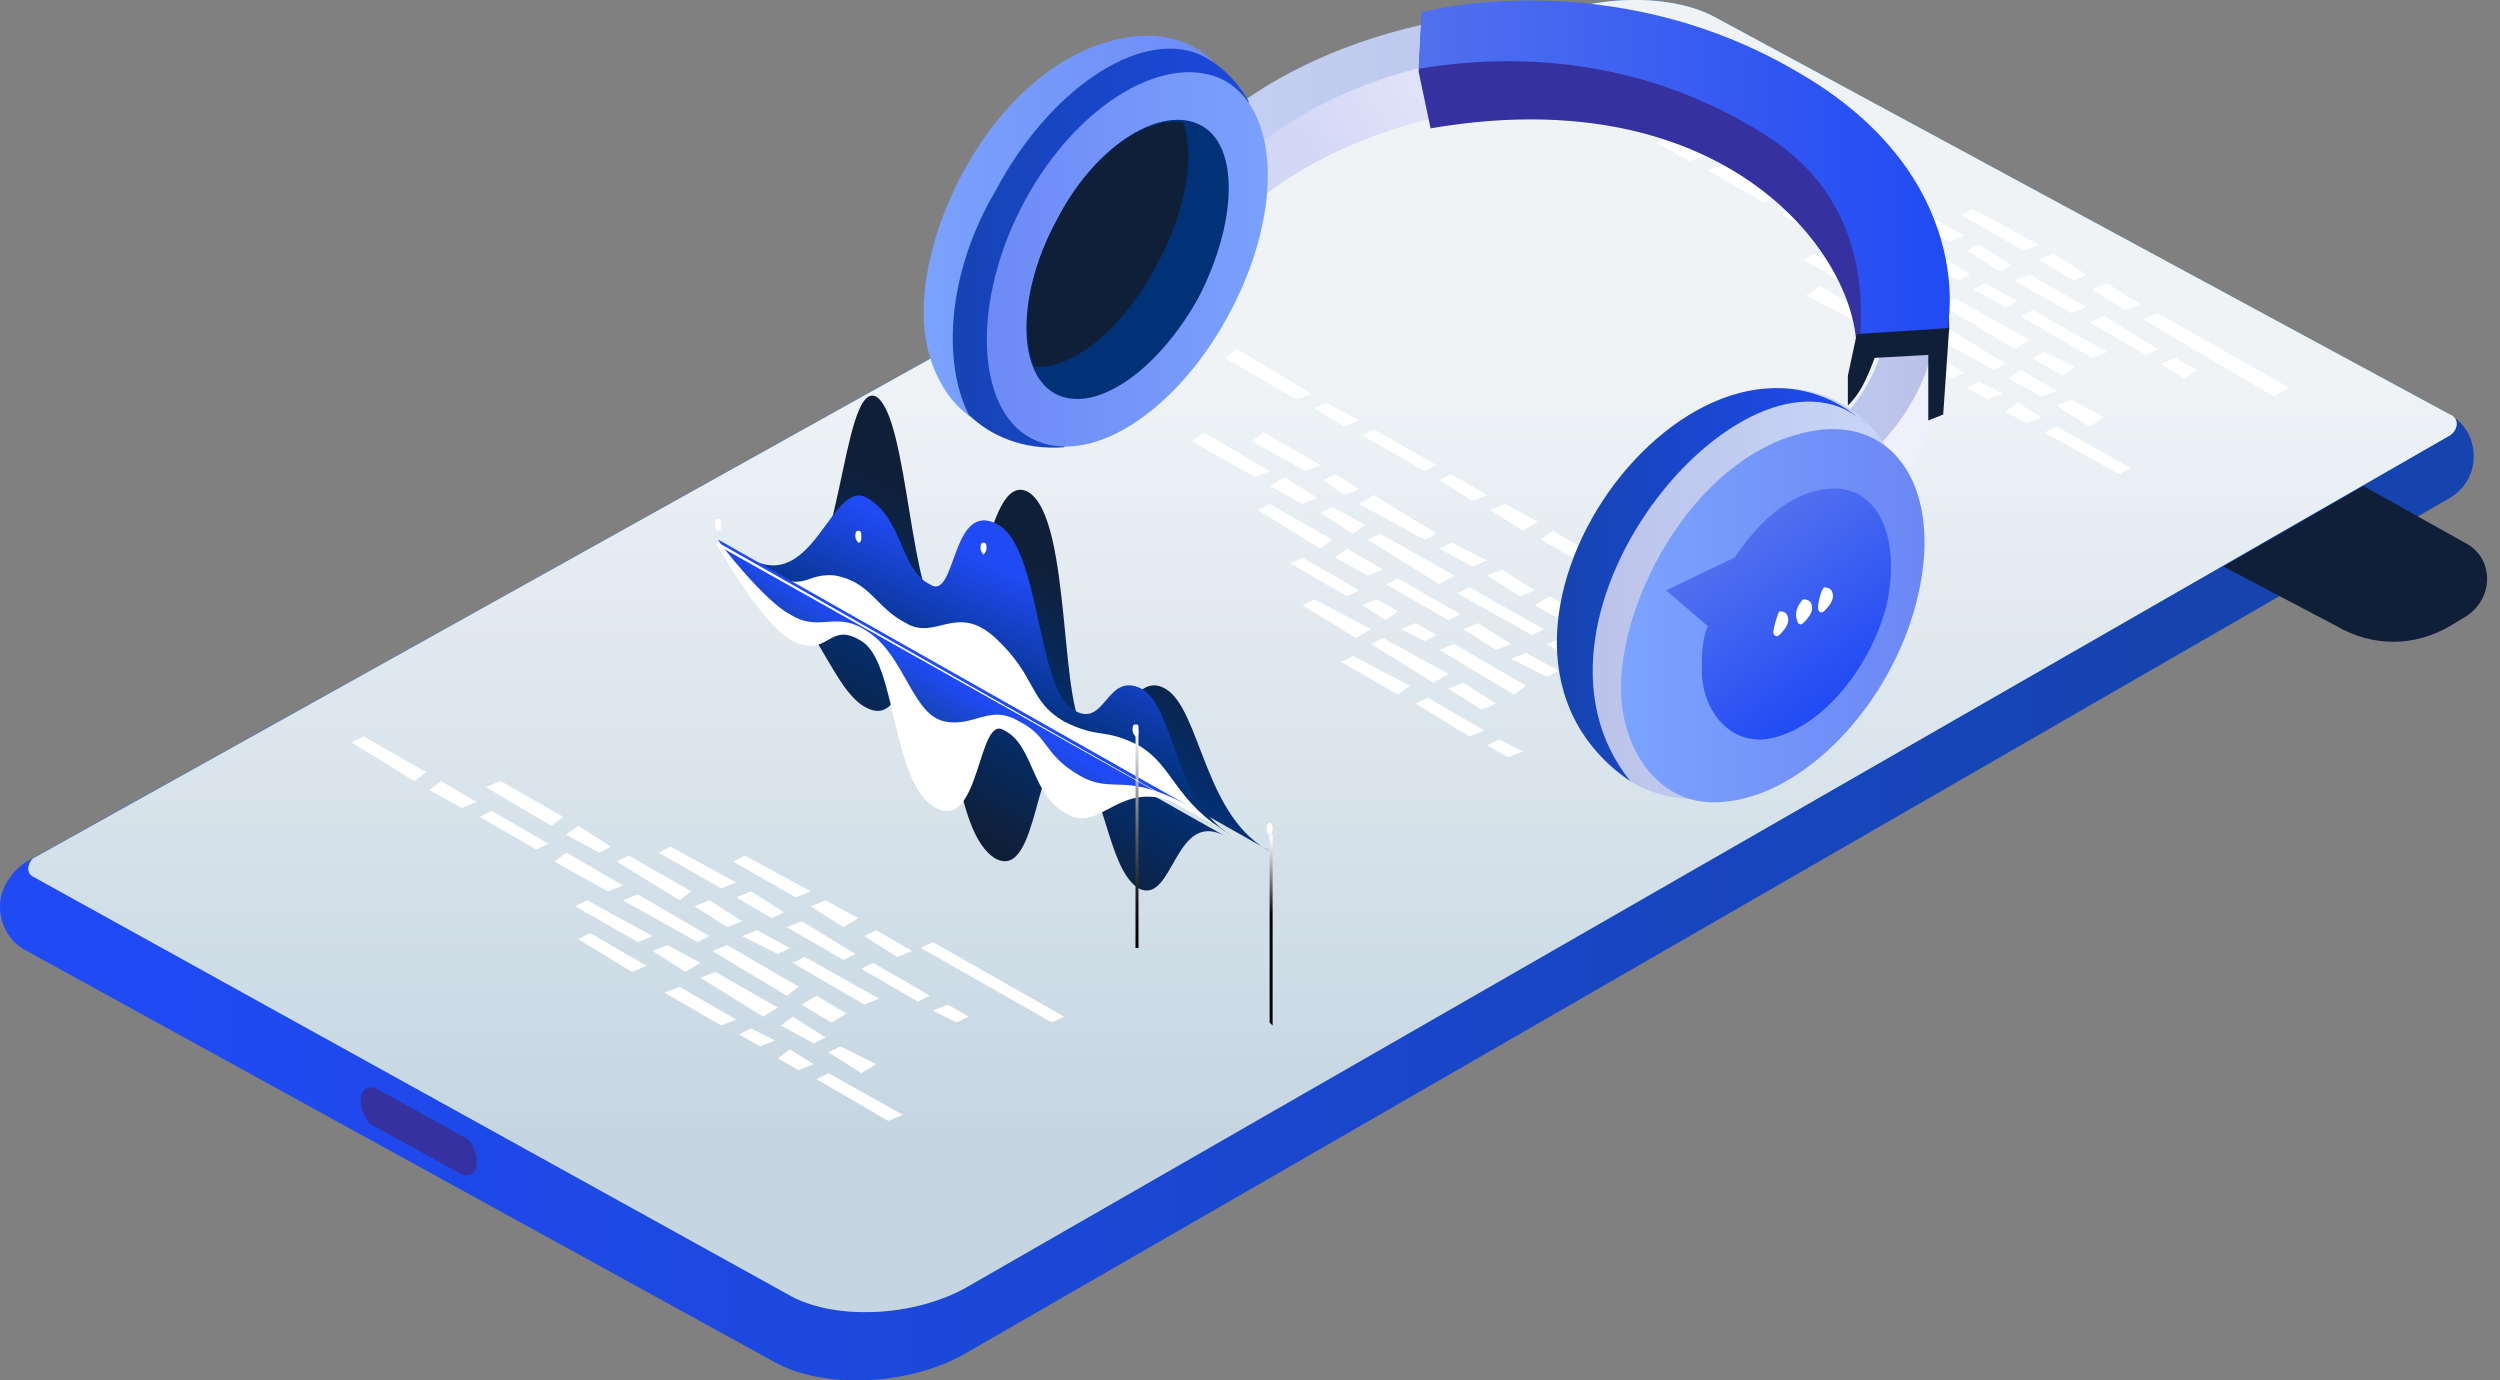
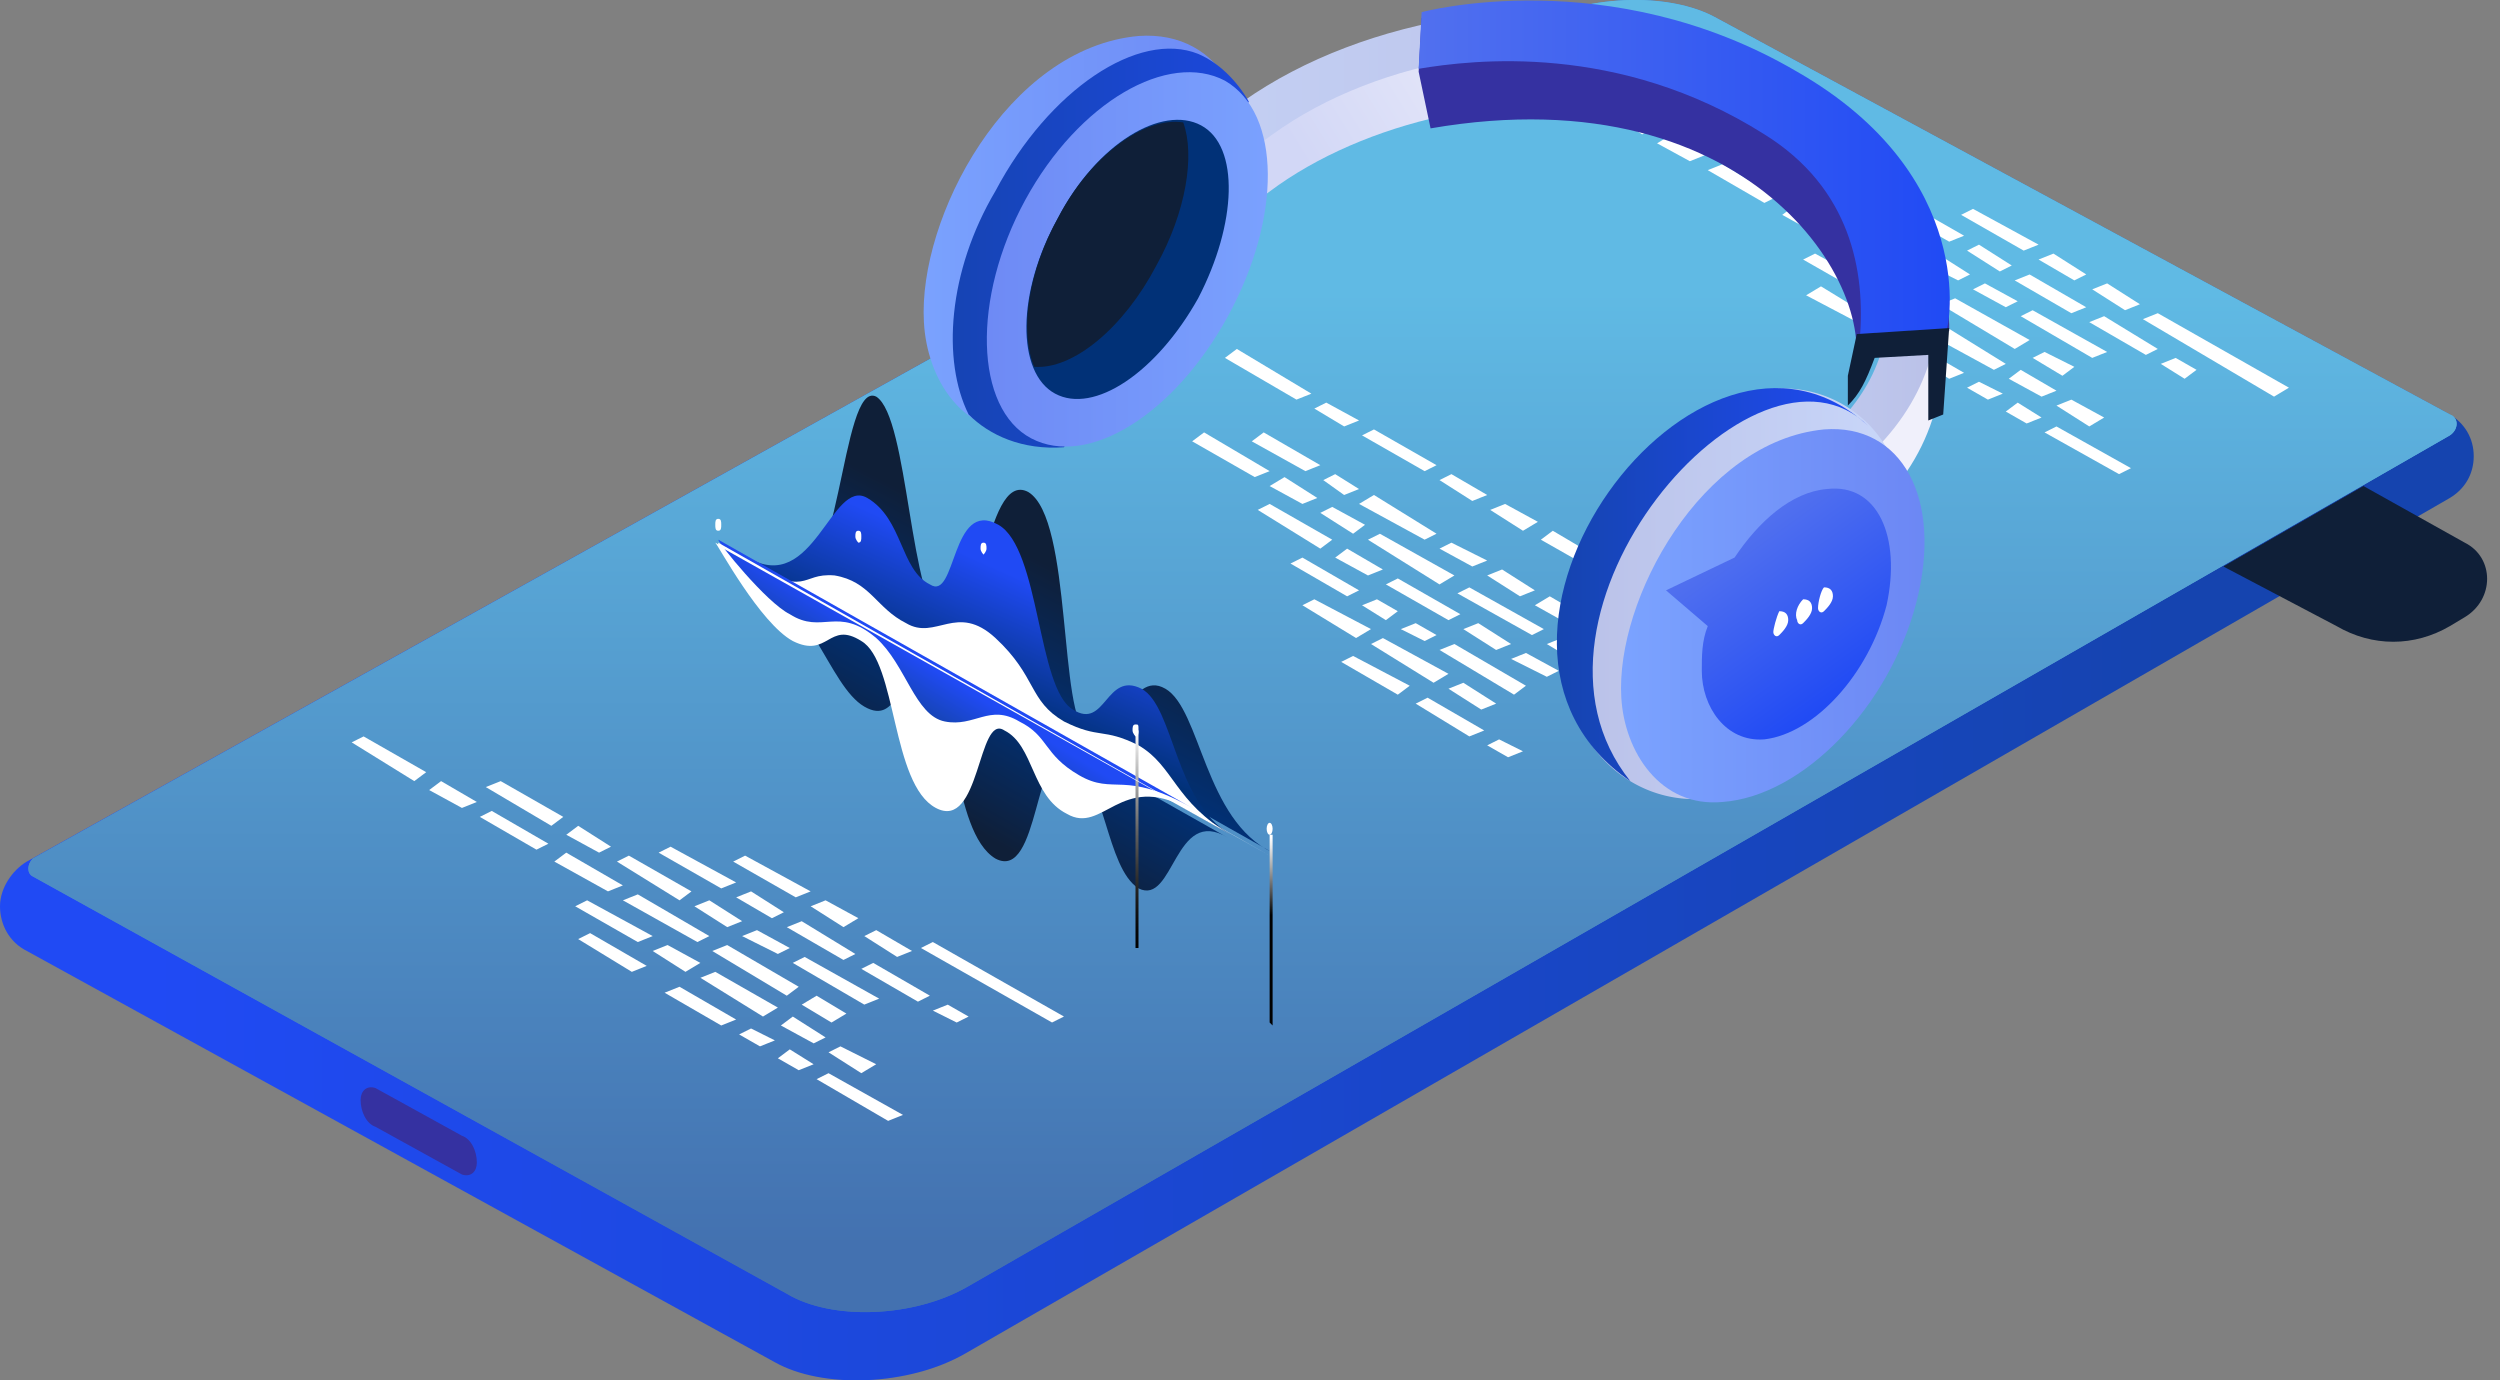
<svg xmlns="http://www.w3.org/2000/svg" xmlns:xlink="http://www.w3.org/1999/xlink" fill="none" height="90" width="163">
  <rect width="100%" height="100%" fill="#808080" stroke="none" />
  <linearGradient id="a" gradientUnits="userSpaceOnUse" x1="9.874" x2="143.118" y1="44.966" y2="44.966">
    <stop offset="0" stop-color="#204af4" />
    <stop offset="1" stop-color="#1544af" />
  </linearGradient>
  <linearGradient id="b" gradientUnits="userSpaceOnUse" x1="80.972" x2="80.972" y1="18.971" y2="81.256">
    <stop offset="0" stop-color="#60bae4" />
    <stop offset="1" stop-color="#4371b0" />
  </linearGradient>
  <linearGradient id="c" gradientUnits="userSpaceOnUse" x1="80.972" x2="80.972" y1="24.546" y2="74.161">
    <stop offset="0" stop-color="#eff3f6" />
    <stop offset="1" stop-color="#c5d6e2" />
  </linearGradient>
  <linearGradient id="d">
    <stop offset="0" stop-color="#0f1f38" />
    <stop offset="1" stop-color="#013177" />
  </linearGradient>
  <linearGradient id="e" gradientUnits="userSpaceOnUse" x1="60.374" x2="64.628" xlink:href="#d" y1="52.374" y2="44.913" />
  <linearGradient id="f" gradientUnits="userSpaceOnUse" x1="71.021" x2="66.351" xlink:href="#d" y1="38.242" y2="47.275" />
  <linearGradient id="g" gradientUnits="userSpaceOnUse" x1="67.592" x2="64.217" y1="38.173" y2="45.687">
    <stop offset="0" stop-color="#204af4" />
    <stop offset="1" stop-color="#013177" />
  </linearGradient>
  <linearGradient id="h">
    <stop offset="0" stop-color="#1544af" />
    <stop offset="1" stop-color="#204af4" />
  </linearGradient>
  <linearGradient id="i" gradientUnits="userSpaceOnUse" x1="60.478" x2="62.063" xlink:href="#h" y1="46.944" y2="44.36" />
  <linearGradient id="j" gradientUnits="userSpaceOnUse" x1="82.851" x2="82.851" y1="54.618" y2="59.66">
    <stop offset="0" stop-color="#fff" />
    <stop offset=".121" stop-color="#e7e7e7" />
    <stop offset=".376" stop-color="#aaa" />
    <stop offset=".74" stop-color="#494949" />
    <stop offset="1" />
  </linearGradient>
  <linearGradient id="k" gradientUnits="userSpaceOnUse" x1="74.093" x2="74.093" y1="61.873" y2="47.587">
    <stop offset="0" />
    <stop offset=".09" stop-color="#060606" />
    <stop offset=".217" stop-color="#191919" />
    <stop offset=".364" stop-color="#373737" />
    <stop offset=".528" stop-color="#606060" />
    <stop offset=".705" stop-color="#969696" />
    <stop offset=".891" stop-color="#d6d6d6" />
    <stop offset="1" stop-color="#fff" />
  </linearGradient>
  <linearGradient id="l" gradientUnits="userSpaceOnUse" x1="81.243" x2="60.135" y1="15.29" y2="15.29">
    <stop offset="0" stop-color="#6d89f5" />
    <stop offset="1" stop-color="#7aa2fe" />
  </linearGradient>
  <linearGradient id="m">
    <stop offset="0" stop-color="#f0f0fb" />
    <stop offset="1" stop-color="#d2d7f6" />
  </linearGradient>
  <linearGradient id="n" gradientUnits="userSpaceOnUse" x1="102.876" x2="86.35" xlink:href="#m" y1="2.573" y2="12.753" />
  <linearGradient id="o">
    <stop offset="0" stop-color="#c8d6f9" />
    <stop offset="1" stop-color="#bac1e8" />
  </linearGradient>
  <linearGradient id="p" gradientUnits="userSpaceOnUse" x1="64.501" x2="110.738" xlink:href="#o" y1="10.227" y2="10.227" />
  <linearGradient id="q" gradientUnits="userSpaceOnUse" x1="62.112" x2="81.397" y1="16.114" y2="16.114">
    <stop offset="0" stop-color="#1644b4" />
    <stop offset="1" stop-color="#1c48dc" />
  </linearGradient>
  <linearGradient id="r" gradientUnits="userSpaceOnUse" x1="82.707" x2="64.352" y1="16.926" y2="16.926">
    <stop offset="0" stop-color="#7aa1fe" />
    <stop offset="1" stop-color="#6e8af5" />
  </linearGradient>
  <linearGradient id="s" gradientUnits="userSpaceOnUse" x1="116.097" x2="99.571" xlink:href="#m" y1="24.035" y2="34.215" />
  <linearGradient id="t" gradientUnits="userSpaceOnUse" x1="106.281" x2="126.37" xlink:href="#o" y1="22.876" y2="22.876" />
  <linearGradient id="u">
    <stop offset="0" stop-color="#204af4" />
    <stop offset="1" stop-color="#5170ef" />
  </linearGradient>
  <linearGradient id="v" gradientUnits="userSpaceOnUse" x1="127.262" x2="92.523" xlink:href="#u" y1="11.001" y2="11.001" />
  <linearGradient id="w" gradientUnits="userSpaceOnUse" x1="123.291" x2="102.428" xlink:href="#o" y1="38.725" y2="38.725" />
  <linearGradient id="x" gradientUnits="userSpaceOnUse" x1="105.731" x2="125.53" y1="40.118" y2="40.118">
    <stop offset="0" stop-color="#7ba3ff" />
    <stop offset="1" stop-color="#6c87f4" />
  </linearGradient>
  <linearGradient id="y" gradientUnits="userSpaceOnUse" x1="101.476" x2="121.849" xlink:href="#h" y1="38.067" y2="38.067" />
  <linearGradient id="z" gradientUnits="userSpaceOnUse" x1="120.762" x2="113.517" xlink:href="#u" y1="45.057" y2="34.994" />
  <path d="m1.749 56.173 97.744-54.41c3.692-2.137 9.327-2.331 12.436-.582l47.803 25.844c.972.583 1.555 1.555 1.555 2.72 0 1.167-.583 2.138-1.555 2.721l-96.772 55.77c-3.692 2.138-9.327 2.332-12.436.584l-48.775-26.817c-1.166-.583-1.749-1.749-1.749-2.915s.777-2.332 1.749-2.915z" fill="url(#a)" />
  <path d="m2.14 55.98 97.353-54.218c3.692-2.137 9.328-2.331 12.437-.582l47.803 25.844c.583.195.583.972 0 1.36l-96.771 55.578c-3.498 1.944-8.745 2.138-11.66.39l-49.162-27.208c-.388-.194-.388-.777 0-1.166z" fill="url(#b)" />
  <path d="m2.14 55.98 97.353-54.218c3.692-2.137 9.328-2.331 12.437-.582l47.803 25.844c.583.195.583.972 0 1.36l-96.771 55.578c-3.498 1.944-8.745 2.138-11.66.39l-49.162-27.208c-.388-.194-.388-.777 0-1.166z" fill="url(#b)" />
-   <path d="m2.14 55.98 97.353-54.218c3.692-2.137 9.328-2.331 12.437-.582l47.803 25.844c.583.195.583.972 0 1.36l-96.771 55.578c-3.498 1.944-8.745 2.138-11.66.39l-49.162-27.208c-.388-.194-.388-.777 0-1.166z" fill="url(#c)" />
  <path d="m112.512 37.714 4.469 2.526.777-.389-4.275-2.526zm-3.692-2.139 2.138 1.166.971-.389-2.331-1.165zm.389 2.332 1.943 1.166.777-.388-1.943-1.166zm-3.111-1.747 2.137 1.36.972-.583-2.332-1.165zm-5.633-.972 8.55 4.858.777-.39-8.55-5.051zm-40.422 26.621 8.55 4.858.777-.389-8.55-4.858zm-3.69-.777 2.138 1.36.972-.388-2.332-1.36zm48.774-20.986 1.749.972.971-.39-1.943-.97zm-3.107-1.749 2.137 1.166.777-.389-2.137-1.36zm-1.946 1.166 4.858 2.72.778-.583-4.664-2.72zm-3.109-1.944 2.137 1.36.972-.389-2.138-1.36zm-3.109-1.749 2.137 1.166.972-.388-2.332-1.166-.777.389zm-5.246-2.915 4.274 2.331.778-.388-4.081-2.526-.972.583zm-1.555 3.5 2.137 1.166.972-.39-2.332-1.36zm-5.051-3.11 4.08 2.526.778-.583-4.08-2.332zm16.518 9.716 2.331 1.166.778-.389-2.138-1.166-.971.39zm-3.112-1.943 2.138 1.36.971-.389-2.137-1.36zm-5.05-2.915 4.08 2.331.777-.388-4.08-2.332-.778.389zm-4.276-4.664 2.138 1.36.777-.583-2.138-1.166zm-3.304-1.749 2.137 1.166.971-.389-2.137-1.36-.972.583zm-5.052-2.916 4.081 2.332.972-.388-4.275-2.526zm-24.873 30.315 2.138 1.36.972-.583-2.138-1.166-.971.389zm-5.052-2.914 4.08 2.332.972-.389-4.275-2.332zm46.637-11.271 2.137 1.36.972-.388-2.138-1.36-.972.388zm-5.051-2.914 4.08 2.526.972-.583-4.275-2.332zm-41.391 16.517 2.332 1.36.777-.389-2.137-1.36zm-5.055-2.915 4.081 2.332.972-.389-4.275-2.332zm50.913-24.29 2.137 1.36.972-.389-2.332-1.36zm3.304 1.943 2.138 1.36.971-.582-2.137-1.167-.972.39zm-8.355-4.858 4.08 2.332.778-.389-4.081-2.332zm12.047 13.603 1.943 1.165.971-.388-1.943-1.166zm-5.829-3.304 4.859 2.72.777-.389-4.858-2.72zm-5.832-3.498 4.664 2.915.972-.583-4.858-2.72-.778.389zm-3.496-8.55 1.944 1.166.971-.389-2.137-1.166zm-5.83-3.304 4.664 2.72.972-.388-4.859-2.915zm13.991 19.043 4.858 2.915.777-.583-4.664-2.72zm-2.524-1.359 1.555.777.777-.389-1.36-.777zm-2.527-1.556 1.554.972.778-.583-1.36-.778zm-4.665-2.72 3.693 2.138.777-.389-3.692-2.137-.777.388zm2.137-5.44 1.36.971.972-.388-1.554-.972zm-4.662-2.528 3.498 1.944.972-.389-3.692-2.137zm3.303 10.688 3.498 2.137.971-.583-3.692-1.943zm-33.23 23.318 4.663 2.72.972-.388-4.858-2.72-.778.388zm-3.303-1.748 2.332 1.166.777-.388-2.138-1.166zm-3.108-1.943 2.138 1.36.971-.389-2.137-1.36zm-5.052-2.914 4.08 2.526.778-.583-4.081-2.332zm-3.303-1.749 2.137 1.166.778-.389-2.138-1.36zm-5.248-3.11 4.275 2.527.777-.583-4.08-2.332-.972.389zm10.881 10.688 2.137 1.36.972-.583-2.138-1.166zm-5.051-2.915 4.08 2.332.972-.389-4.275-2.332zm16.516 9.521 2.137 1.36.972-.582-2.332-1.166zm-3.106-1.749 2.138 1.166.777-.388-2.138-1.36zm-5.248-3.109 4.08 2.526.972-.583-4.08-2.332zm6.606 1.75 1.943 1.166.971-.583-1.943-1.166zm-5.831-3.498 4.858 2.915.778-.583-4.664-2.72zm-5.828-3.304 4.858 2.72.778-.388-4.664-2.72zm12.629 11.66 4.664 2.72.971-.388-4.858-2.721zm-2.525-1.36 1.36.777.972-.388-1.555-.972zm-2.526-1.556 1.36.778.972-.389-1.554-.777zm-4.859-2.72 3.692 2.137.972-.388-3.692-2.138zm-5.635-3.497 3.498 2.137.972-.389-3.692-2.137zm23.125 4.663 1.555.778.777-.389-1.36-.777-.972.389zm-4.664-2.721 3.692 2.138.778-.39-3.693-2.137zm-4.858-2.719 3.693 2.138.777-.389-3.498-2.137-.971.388zm-23.32-8.94 2.138 1.167.972-.389-2.332-1.36-.777.583zm-5.05-3.109 4.08 2.527.778-.583-4.081-2.332zm13.213 7.773 3.497 1.943.972-.389-3.692-2.137zm-4.858-2.914 3.692 2.137.778-.388-3.693-2.138zm108.432-32.452 8.55 5.052.972-.583-8.551-4.858zm-3.303-1.944 2.138 1.36.971-.388-2.137-1.36zm-3.5-1.943 2.332 1.36.777-.388-2.137-1.36zm-5.051-2.914 4.081 2.332.972-.389-4.275-2.332zm.389 2.332 2.137 1.36.778-.389-2.138-1.36zm-5.246-2.915 4.081 2.332.971-.389-4.081-2.332zm8.744 7.19 4.664 2.72.971-.388-4.858-2.72zm-3.109-1.75 2.137 1.166.777-.388-2.137-1.166zm-3.305-1.749 2.332 1.166.777-.388-2.137-1.36zm-5.051-3.108 4.081 2.526.972-.583-4.276-2.332zm-3.305-1.749 2.138 1.166.972-.389-2.332-1.36zm-5.05-3.109 4.08 2.526.778-.583-4.081-2.332zm10.685 10.687 2.332 1.36.777-.388-2.137-1.36zm-5.051-2.915 4.081 2.332.972-.389-4.275-2.332zm16.518 9.522 2.138 1.36.971-.582-2.137-1.166zm-3.109-1.749 2.137 1.166.972-.388-2.332-1.36zm-5.246-2.914 4.275 2.332.777-.388-4.081-2.527zm6.8 1.553 1.944 1.166.777-.583-1.943-.972-.778.39zm-6.023-3.497 4.858 2.915.972-.583-4.858-2.72zm-5.83-3.304 4.858 2.72.777-.388-4.664-2.72zm12.631 11.66 4.858 2.72.777-.389-4.858-2.72zm-2.528-1.36 1.361.777.971-.388-1.554-.972zm-2.525-1.556 1.36.778.972-.389-1.555-.777zm-4.664-2.718 3.498 2.137.971-.388-3.692-2.138zm-5.83-3.306 3.692 1.943.777-.388-3.498-2.138zm23.125 4.471 1.554.971.778-.583-1.361-.777zm-4.664-2.722 3.692 2.138.777-.389-3.498-2.137zm-4.86-2.719 3.692 2.138.972-.389-3.692-2.137zm-23.318-8.939 2.138 1.166.971-.389-2.137-1.36zm-5.051-3.109 4.081 2.526.972-.583-4.275-2.332zm13.213 7.773 3.498 1.943.972-.388-3.693-2.138zm-4.857-2.915 3.692 2.137.777-.388-3.498-2.138zm-14.381 37.503 1.36.777.972-.389-1.555-.777zm-4.662-2.719 3.498 2.137.971-.388-3.692-2.138zm-4.858-2.722 3.692 2.138.778-.583-3.692-1.943z" fill="#fff" />
  <path d="m56.354 46.07c2.332 1.36 2.137-2.72 4.08-1.555 1.944.972 1.555 9.716 4.47 11.465 2.915 1.555 2.526-7.967 4.858-6.607s2.332 7.19 4.47 8.55c2.331 1.166 2.331-5.44 5.83-3.303l-31.676-17.878c4.47 2.138 5.635 7.968 7.967 9.328z" fill="url(#e)" />
  <path d="m75.98 44.904c-2.332-1.36-3.11 4.08-5.053 2.914-1.943-.971-.971-13.99-3.886-15.74-2.915-1.554-3.11 10.105-5.441 8.745-2.332-1.36-2.332-13.603-4.47-14.963-2.33-1.166-2.33 13.797-5.83 11.854l31.676 17.876c-4.47-2.137-4.663-9.327-6.995-10.688z" fill="url(#f)" />
  <path d="m74.424 44.904c-2.332-1.166-2.332 2.72-4.47 1.36-2.331-1.36-2.137-10.494-4.858-12.048-3.109-1.749-2.72 5.052-4.469 3.886-1.943-.971-1.749-4.275-4.08-5.635-2.333-1.36-3.498 6.413-7.774 3.886l31.48 18.072c-3.692-2.137-3.692-8.355-5.83-9.521z" fill="url(#g)" />
  <path d="m74.231 48.595c-2.331-1.166-2.526-.389-4.858-1.554-2.331-1.36-1.749-2.915-4.469-5.441-2.526-2.332-3.886.194-5.83-.972-1.943-.972-2.331-2.72-4.663-3.11-2.332-.194-1.555 1.555-6.024-.97l31.868 17.877c-3.692-2.138-3.692-4.47-6.023-5.83z" fill="#fff" />
  <path d="m51.69 41.795c2.33 1.166 2.33-1.36 4.468 0 2.332 1.36 1.944 9.327 4.858 10.882 2.915 1.554 2.721-6.219 4.47-5.053 1.943.972 1.749 4.275 4.08 5.441 2.332 1.36 3.498-2.72 7.773-.388l-30.701-17.295c.194.194 2.914 5.247 5.052 6.413z" fill="#fff" />
  <path d="m51.494 40.045c2.137 1.36 3.109-.583 5.635 1.554 1.943 1.75 2.526 5.053 4.47 5.441 1.943.389 2.914-1.166 4.858 0 1.943.972 1.554 2.138 3.886 3.498s2.915-.389 7.384 2.138l-30.897-17.49c0 .195 3.11 4.081 4.664 4.859z" fill="url(#i)" />
  <path d="m82.78 66.667v-12.242h.194v12.437l-.195-.195z" fill="url(#j)" />
  <path d="m74.035 61.81v-14.185h.195v14.185z" fill="url(#k)" />
  <path d="m46.83 35.382 35.95 20.404-35.95-20.21zm27.206 11.853c-.194 0-.194.194-.194.388 0 .195.194.389.194.389.194 0 .194-.194.194-.389 0-.388 0-.388-.194-.388zm-9.91-11.853c-.194 0-.194.194-.194.389 0 .194.194.388.194.388s.194-.194.194-.388c0-.195 0-.389-.194-.389zm-8.162-.778c-.194 0-.194.194-.194.388 0 .195.194.389.194.389.194 0 .194-.194.194-.389 0-.194 0-.388-.194-.388zm-9.133-.776c-.194 0-.194.195-.194.389s0 .389.194.389.194-.195.194-.389 0-.389-.194-.389zm35.949 20.597c.108 0 .195-.174.195-.389 0-.214-.087-.388-.195-.388-.107 0-.194.174-.194.388 0 .215.087.389.194.389z" fill="#fff" />
  <path d="m24.483 70.942 5.636 3.11c.583.194.971.97.971 1.748 0 .583-.388.972-.971.778l-5.636-3.11c-.583-.194-.971-.971-.971-1.749 0-.582.388-.971.971-.777z" fill="#3531a1" />
  <path d="m160.703 35.382c1.943.971 1.943 3.692 0 4.858l-.972.583c-2.332 1.36-5.052 1.36-7.384 0l-7.384-3.887 9.133-5.247z" fill="#0f1f38" />
  <path d="m60.239 21.001c.194 3.692 2.526 7.579 6.996 7.19 5.635-.583 11.465-6.801 13.408-13.797 1.943-7.19-.972-12.436-6.413-12.048-8.55.778-14.38 11.854-13.991 18.655z" fill="url(#l)" />
  <path d="m109.791 3.707c-9.134-2.72-20.404-.971-27.983 4.47l-17.294 10.493.388 3.498 2.915 1.166 15.546-11.271c6.412-4.47 16.129-6.413 24.096-4.664.583-1.166 1.554-2.526 2.332-3.692z" fill="url(#n)" />
  <path d="m110.762 2.153c-9.327-3.11-21.764-1.166-29.731 4.47l-16.517 12.047 2.915 1.36 15.545-11.27c6.996-5.052 17.878-6.801 26.234-4.08.388-.972.971-1.75 1.554-2.527z" fill="url(#p)" />
  <path d="m64.904 12.451c3.498-6.607 9.328-10.493 13.214-8.939 1.36.583 2.526 1.75 3.304 3.11l-12.048 22.54c-2.72.195-4.858-.776-6.219-2.137-1.748-3.497-1.36-9.327 1.75-14.574z" fill="url(#q)" />
  <path d="m79.868 5.262c-3.692-1.943-9.522 1.36-13.02 7.773s-3.303 13.603.389 15.546 9.327-1.555 12.825-7.967c3.498-6.414 3.498-13.214-.194-15.352z" fill="url(#r)" />
  <path d="m78.315 8.177c-2.526-1.36-6.802 1.165-9.328 6.024-2.72 4.857-2.72 10.104-.194 11.464s6.607-1.36 9.327-6.218c2.526-4.858 2.72-9.91.195-11.27z" fill="#013177" />
  <path d="m68.985 14.2c-1.943 3.497-2.526 7.383-1.555 9.715 2.526.195 5.83-2.526 7.967-6.607 1.944-3.498 2.527-7.19 1.75-9.327-2.527-.389-6.025 2.137-8.162 6.218z" fill="#0f1f38" />
  <path d="m118.73 8.175-2.332 3.498c7.773 5.44 10.104 13.99 1.749 20.015l-11.854 5.83.389 3.497 2.914 1.36 10.688-7.578c9.911-6.996 7.384-19.627-1.554-26.622z" fill="url(#s)" />
  <path d="m119.507 6.816c-.583.972-1.166 1.944-1.749 2.72 6.413 5.83 7.773 14.186 0 19.822l-11.465 8.161 2.915 1.36 10.687-7.578c9.522-6.801 7.773-17.683-.388-24.485z" fill="url(#t)" />
  <path d="m93.273 8.37-.777-3.693.194-3.497s12.048-3.498 23.902 4.08c11.076 6.802 10.493 16.324 10.493 16.324l-5.829.582-.583 2.72c2.332-5.44-6.024-20.209-27.4-16.516z" fill="#3531a1" />
  <path d="m117.175 4.678c-12.242-7.19-24.485-3.886-24.485-3.886l-.194 3.692c3.498-.583 13.02-1.75 22.541 4.275 5.636 3.498 6.607 8.939 6.219 13.408l5.635-.583c.194-.194 2.138-10.105-9.716-16.906z" fill="url(#v)" />
  <path d="m127.085 21.39-.388 5.636-.972.389v-4.276l-3.498.195c-.583 1.554-.971 2.332-1.748 3.109v-1.943l.582-2.72z" fill="#0f1f38" />
  <path d="m123.2 29.55a7.82 7.82 0 0 0 -12.048-2.331c-2.138 1.749-8.356 13.214-8.745 15.934-.583 4.858 3.498 9.133 8.356 8.94h.194c.195 0 .389-.195.389-.195l11.854-21.764c.194-.195.194-.389 0-.583z" fill="url(#w)" />
  <path d="m105.71 45.486c.195 3.498 2.527 7.19 6.607 6.802 5.247-.39 10.882-6.219 12.631-13.02s-.971-11.66-6.024-11.27c-7.967.777-13.602 11.076-13.214 17.488z" fill="url(#x)" />
  <path d="m121.839 27.802c-7.384-7.384-24.29 12.242-15.545 23.124-13.409-9.133 4.469-33.423 15.545-23.124z" fill="url(#y)" />
  <path d="m108.625 38.49 4.469-2.137c1.555-2.331 3.693-4.275 6.024-4.469 3.304-.389 4.858 3.11 3.887 7.578-1.166 4.47-4.664 8.356-7.967 8.745-2.527.194-4.081-2.138-4.081-4.47 0-.971 0-1.943.389-2.914l-2.721-2.332z" fill="url(#z)" />
  <path d="m118.535 39.655c0 .195.194.389.389.195.194-.195.583-.583.583-.972s-.195-.583-.583-.583c-.195.194-.389.972-.389 1.36zm-1.359.778c0 .195.194.389.388.195.195-.195.583-.583.583-.972s-.194-.583-.583-.583c-.388.389-.582.972-.388 1.36zm-1.555.777c0 .194.194.389.389.194.194-.194.583-.583.583-.971 0-.389-.195-.583-.583-.583-.195.388-.389 1.166-.389 1.36z" fill="#fff" />
</svg>